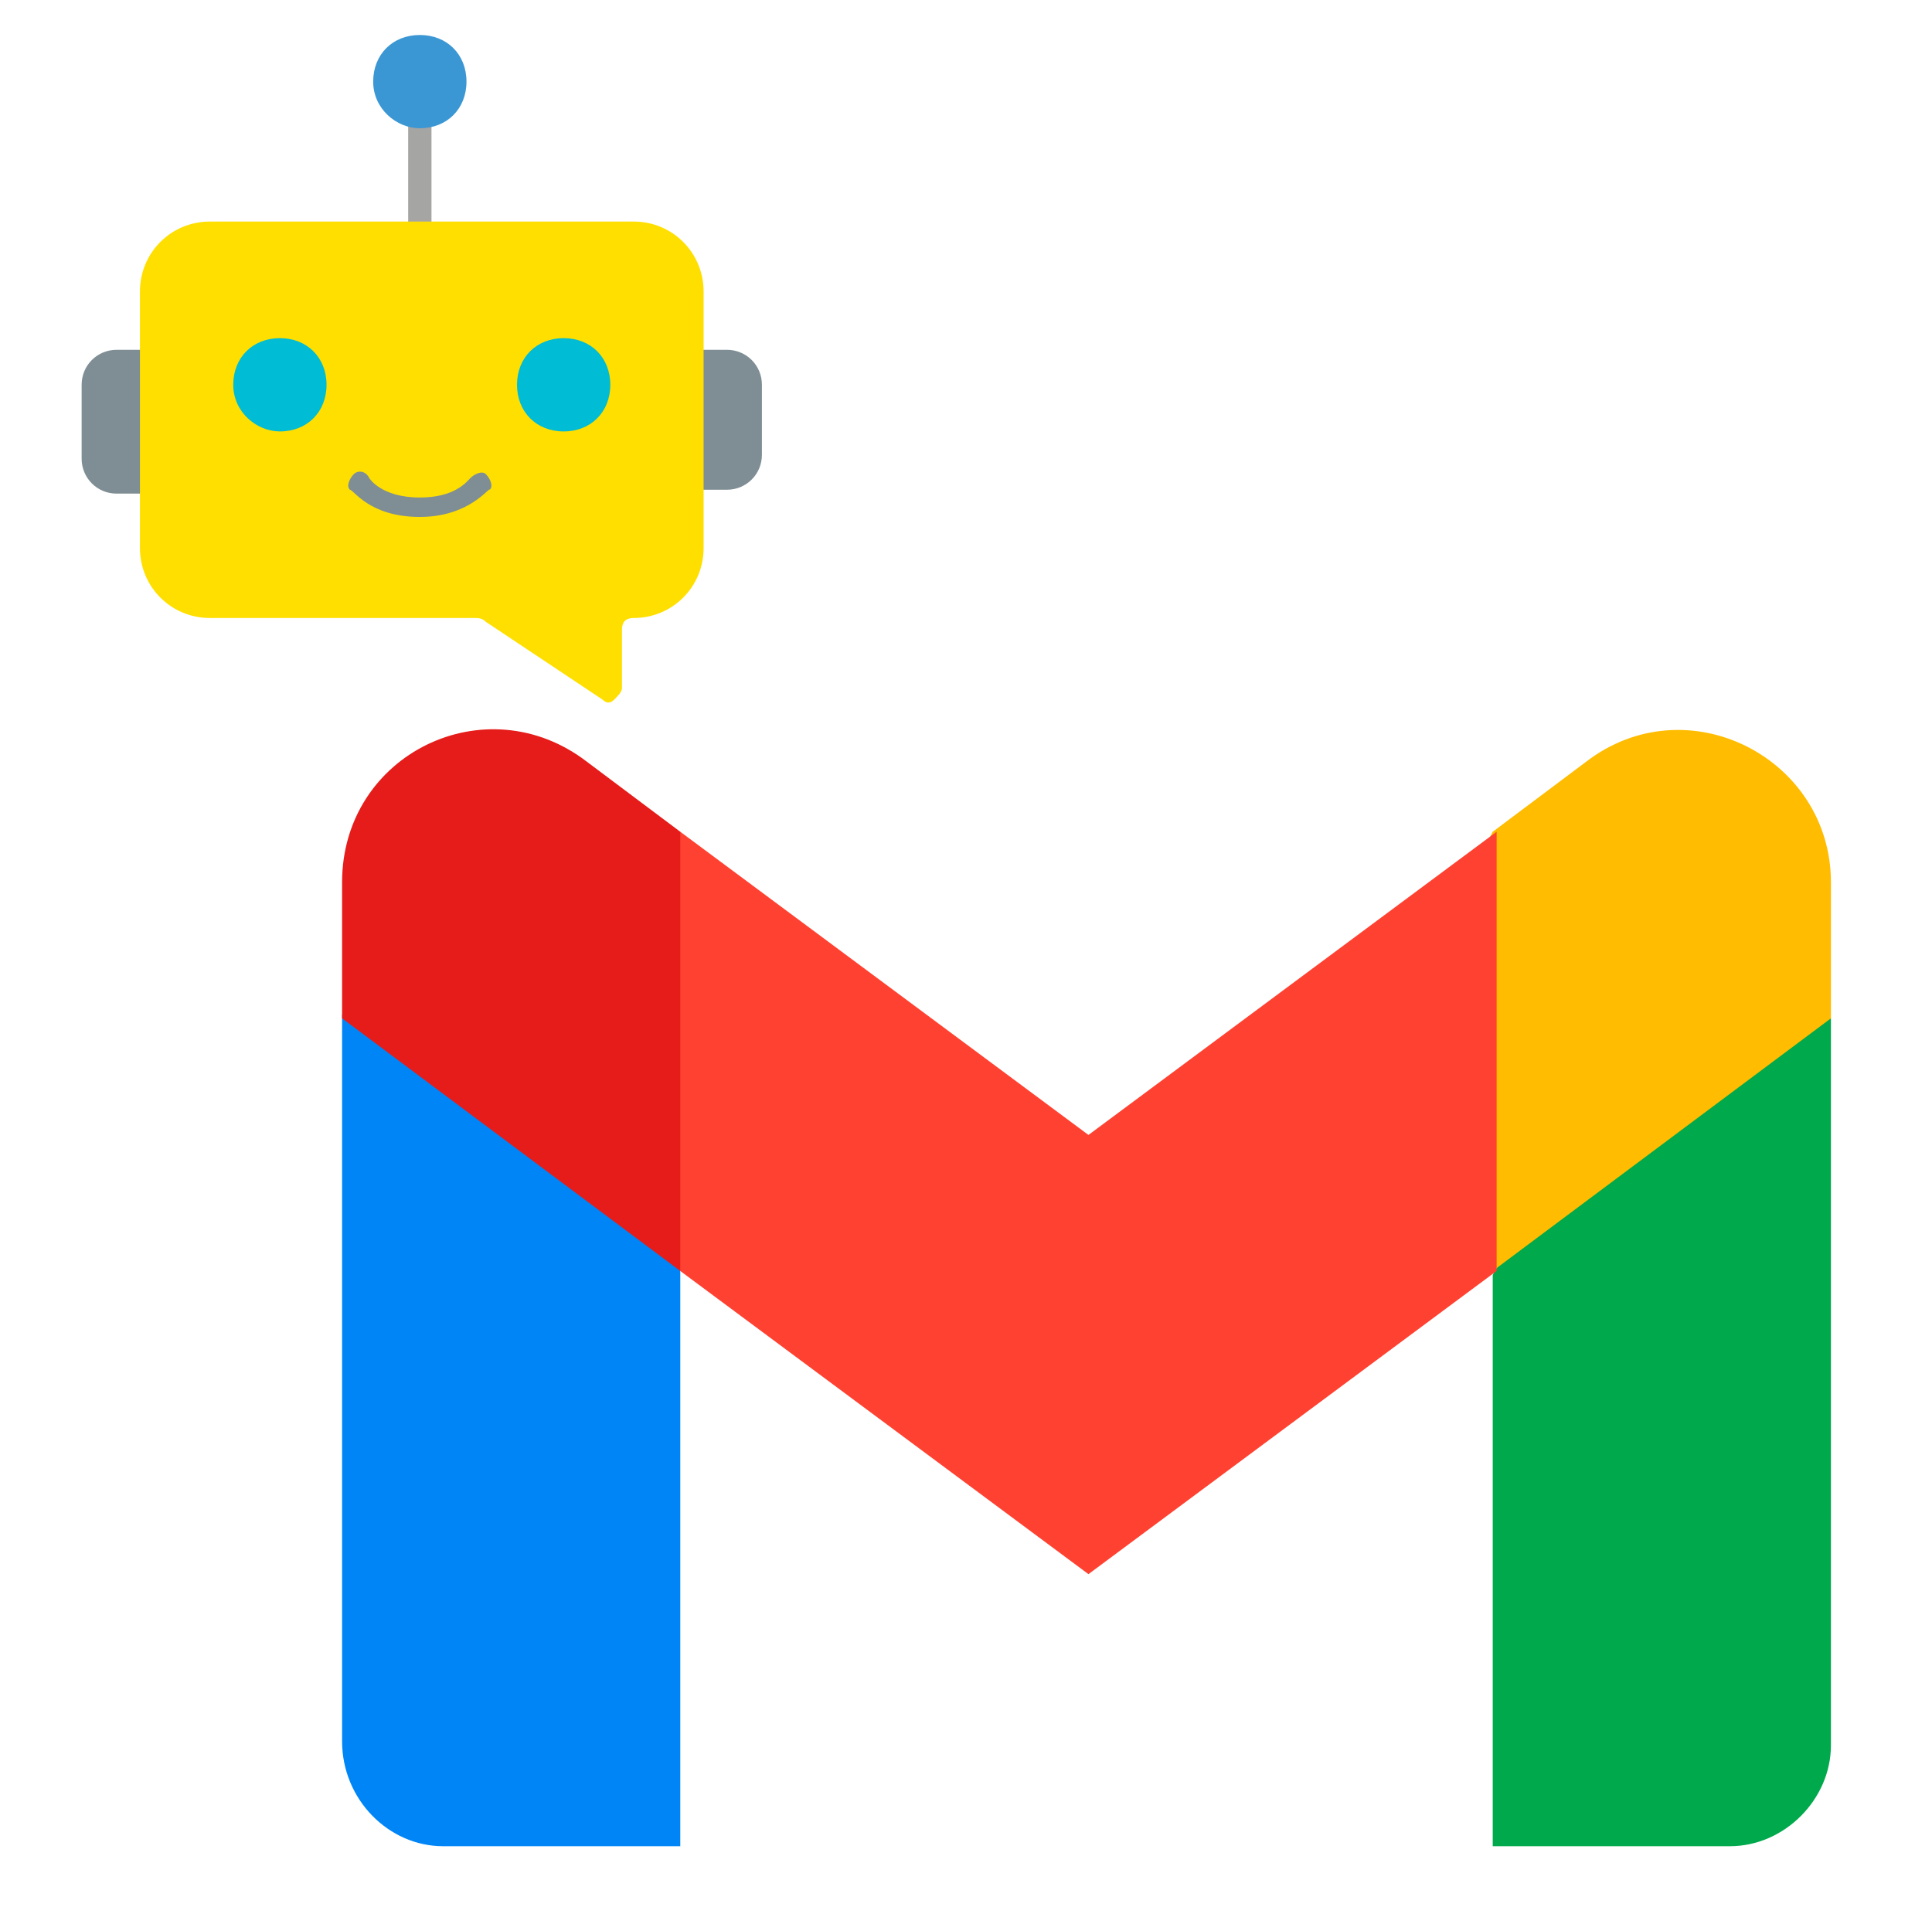
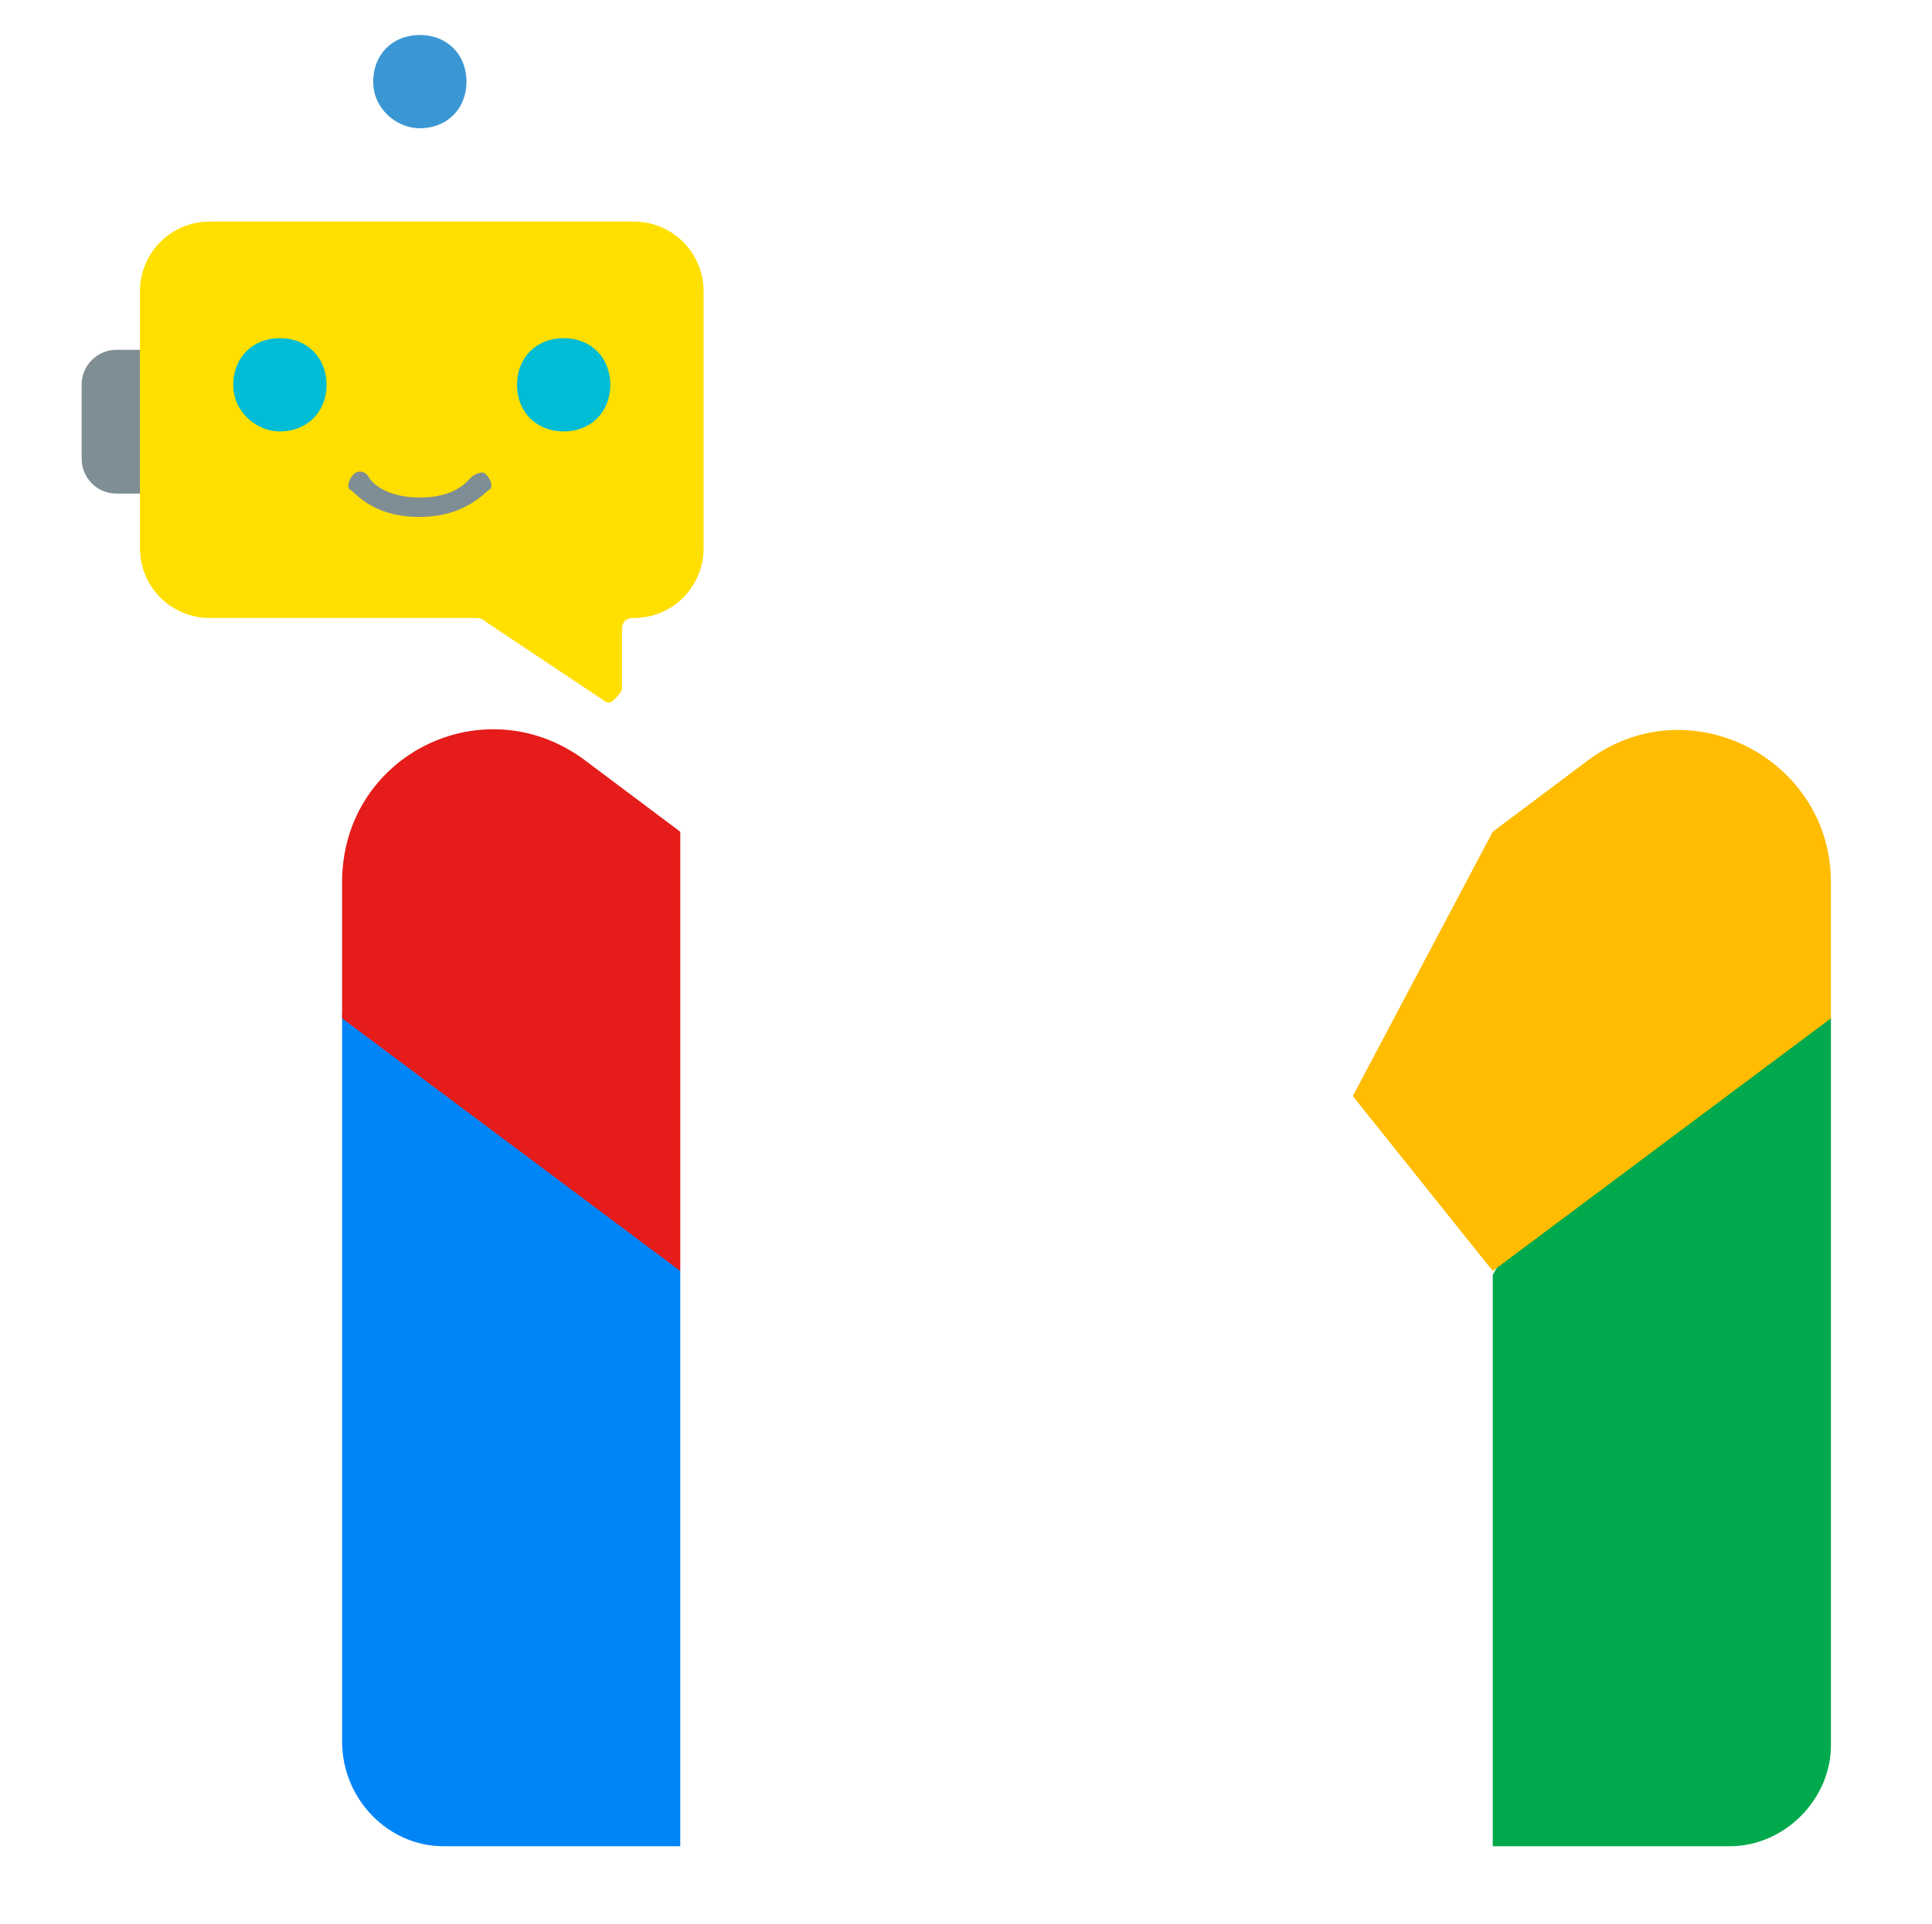
<svg xmlns="http://www.w3.org/2000/svg" xmlns:xlink="http://www.w3.org/1999/xlink" version="1.1" id="レイヤー_1" x="0px" y="0px" viewBox="0 0 49.7 49.5" style="enable-background:new 0 0 49.7 49.5;" xml:space="preserve">
  <style type="text/css">
	.st0{fill:#A5A5A4;}
	.st1{fill:#7F8E94;}
	.st2{fill:#FFDF00;}
	.st3{fill:#3B97D3;}
	.st4{fill:#00BCD4;}
	.st5{fill:#0085F7;}
	.st6{clip-path:url(#SVGID_00000068635945756799308830000006157607192103742617_);fill:#00A94B;}
	.st7{clip-path:url(#SVGID_00000068635945756799308830000006157607192103742617_);fill:#FFBC00;}
	
		.st8{clip-path:url(#SVGID_00000068635945756799308830000006157607192103742617_);fill-rule:evenodd;clip-rule:evenodd;fill:#FF4131;}
	.st9{clip-path:url(#SVGID_00000068635945756799308830000006157607192103742617_);fill:#E51C19;}
</style>
  <g>
-     <path class="st0" d="M10.8,6.3c-0.2,0-0.3-0.1-0.3-0.3V3c0-0.2,0.1-0.3,0.3-0.3c0.2,0,0.3,0.1,0.3,0.3v3C11.1,6.2,11,6.3,10.8,6.3   L10.8,6.3z M10.8,6.3" />
-     <path class="st1" d="M18.7,9c0.5,0,0.9,0.4,0.9,0.9v1.8c0,0.5-0.4,0.9-0.9,0.9h-1.8V9H18.7L18.7,9z M18.7,9" />
    <path class="st1" d="M4.8,12.7H3c-0.5,0-0.9-0.4-0.9-0.9V9.9C2.1,9.4,2.5,9,3,9h1.8V12.7z M4.8,9" />
    <path class="st2" d="M5.4,5.7c-1,0-1.8,0.8-1.8,1.8v6.6c0,1,0.8,1.8,1.8,1.8h6.8c0.1,0,0.2,0,0.3,0.1l3,2c0.1,0.1,0.2,0.1,0.3,0   c0.1-0.1,0.2-0.2,0.2-0.3v-1.5c0-0.2,0.1-0.3,0.3-0.3c1,0,1.8-0.8,1.8-1.8V7.5c0-1-0.8-1.8-1.8-1.8H5.4L5.4,5.7z M5.4,5.7" />
    <path class="st3" d="M9.6,2.1c0-0.7,0.5-1.2,1.2-1.2c0.7,0,1.2,0.5,1.2,1.2c0,0.7-0.5,1.2-1.2,1.2C10.2,3.3,9.6,2.8,9.6,2.1   L9.6,2.1z M9.6,2.1" />
    <path class="st4" d="M13.3,9.9c0-0.7,0.5-1.2,1.2-1.2c0.7,0,1.2,0.5,1.2,1.2c0,0.7-0.5,1.2-1.2,1.2C13.8,11.1,13.3,10.6,13.3,9.9   L13.3,9.9z M13.3,9.9" />
    <path class="st4" d="M6,9.9c0-0.7,0.5-1.2,1.2-1.2c0.7,0,1.2,0.5,1.2,1.2c0,0.7-0.5,1.2-1.2,1.2C6.6,11.1,6,10.6,6,9.9L6,9.9z    M6,9.9" />
    <path class="st1" d="M10.8,13.3c-1.3,0-1.7-0.7-1.8-0.7c-0.1-0.1,0-0.3,0.1-0.4c0.1-0.1,0.3-0.1,0.4,0.1c0,0,0.3,0.5,1.3,0.5   c0.9,0,1.2-0.4,1.3-0.5c0.1-0.1,0.3-0.2,0.4-0.1c0.1,0.1,0.2,0.3,0.1,0.4C12.6,12.5,12.1,13.3,10.8,13.3L10.8,13.3z M10.8,13.3" />
  </g>
  <g>
    <path class="st5" d="M11.4,47.5h6.1V32.7l-4-7l-4.7,0.4v18.7C8.8,46.3,10,47.5,11.4,47.5L11.4,47.5z M11.4,47.5" />
    <g>
      <defs>
        <rect id="SVGID_1_" x="8.8" y="18.6" width="38.4" height="29" />
      </defs>
      <clipPath id="SVGID_00000089539262890334547560000000833024153521042316_">
        <use xlink:href="#SVGID_1_" style="overflow:visible;" />
      </clipPath>
      <path style="clip-path:url(#SVGID_00000089539262890334547560000000833024153521042316_);fill:#00A94B;" d="M38.4,47.5h6.1    c1.4,0,2.6-1.2,2.6-2.6V26.2l-4.7-0.4l-4,7V47.5z M38.4,47.5" />
      <path style="clip-path:url(#SVGID_00000089539262890334547560000000833024153521042316_);fill:#FFBC00;" d="M38.4,21.4l-3.6,6.8    l3.6,4.5l8.7-6.5v-3.5c0-3.2-3.7-5.1-6.3-3.1L38.4,21.4z M38.4,21.4" />
-       <path style="clip-path:url(#SVGID_00000089539262890334547560000000833024153521042316_);fill-rule:evenodd;clip-rule:evenodd;fill:#FF4131;" d="    M17.5,32.7l-3.4-7.2l3.4-4.1L28,29.2l10.5-7.8v11.3L28,40.5L17.5,32.7z M17.5,32.7" />
      <path style="clip-path:url(#SVGID_00000089539262890334547560000000833024153521042316_);fill:#E51C19;" d="M8.8,22.7v3.5l8.7,6.5    V21.4l-2.4-1.8C12.5,17.6,8.8,19.4,8.8,22.7L8.8,22.7z M8.8,22.7" />
    </g>
  </g>
</svg>